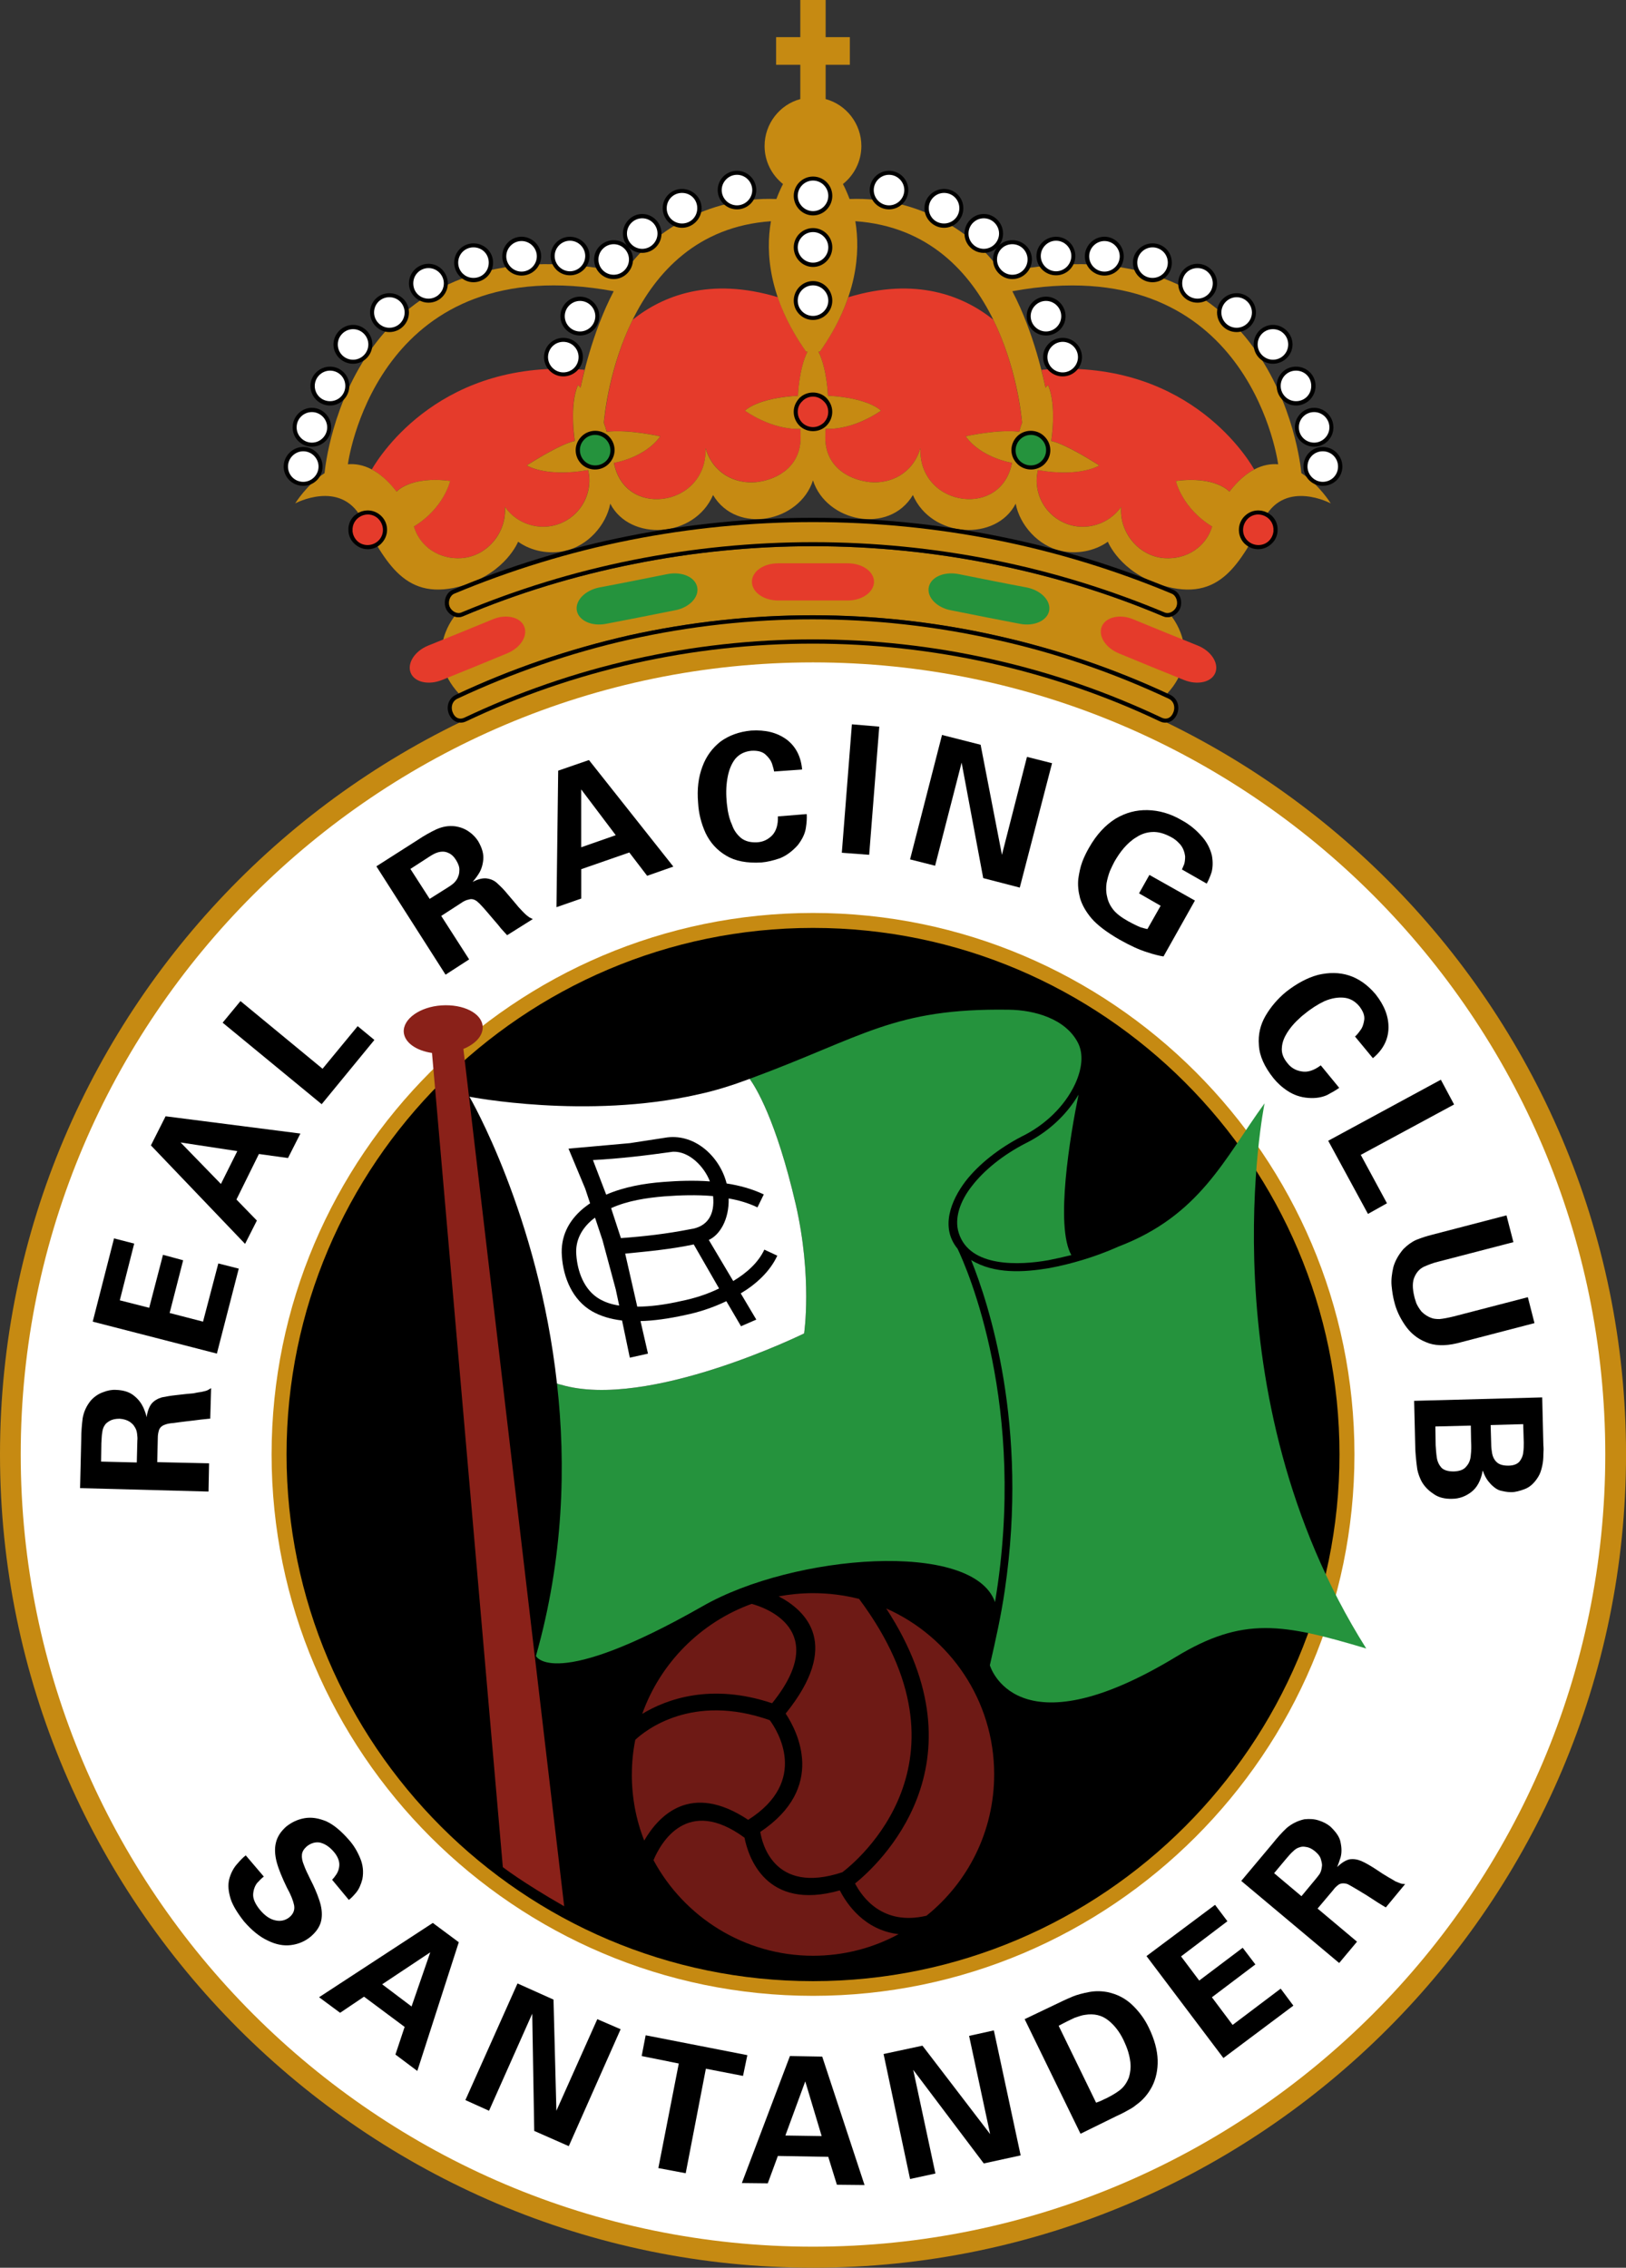
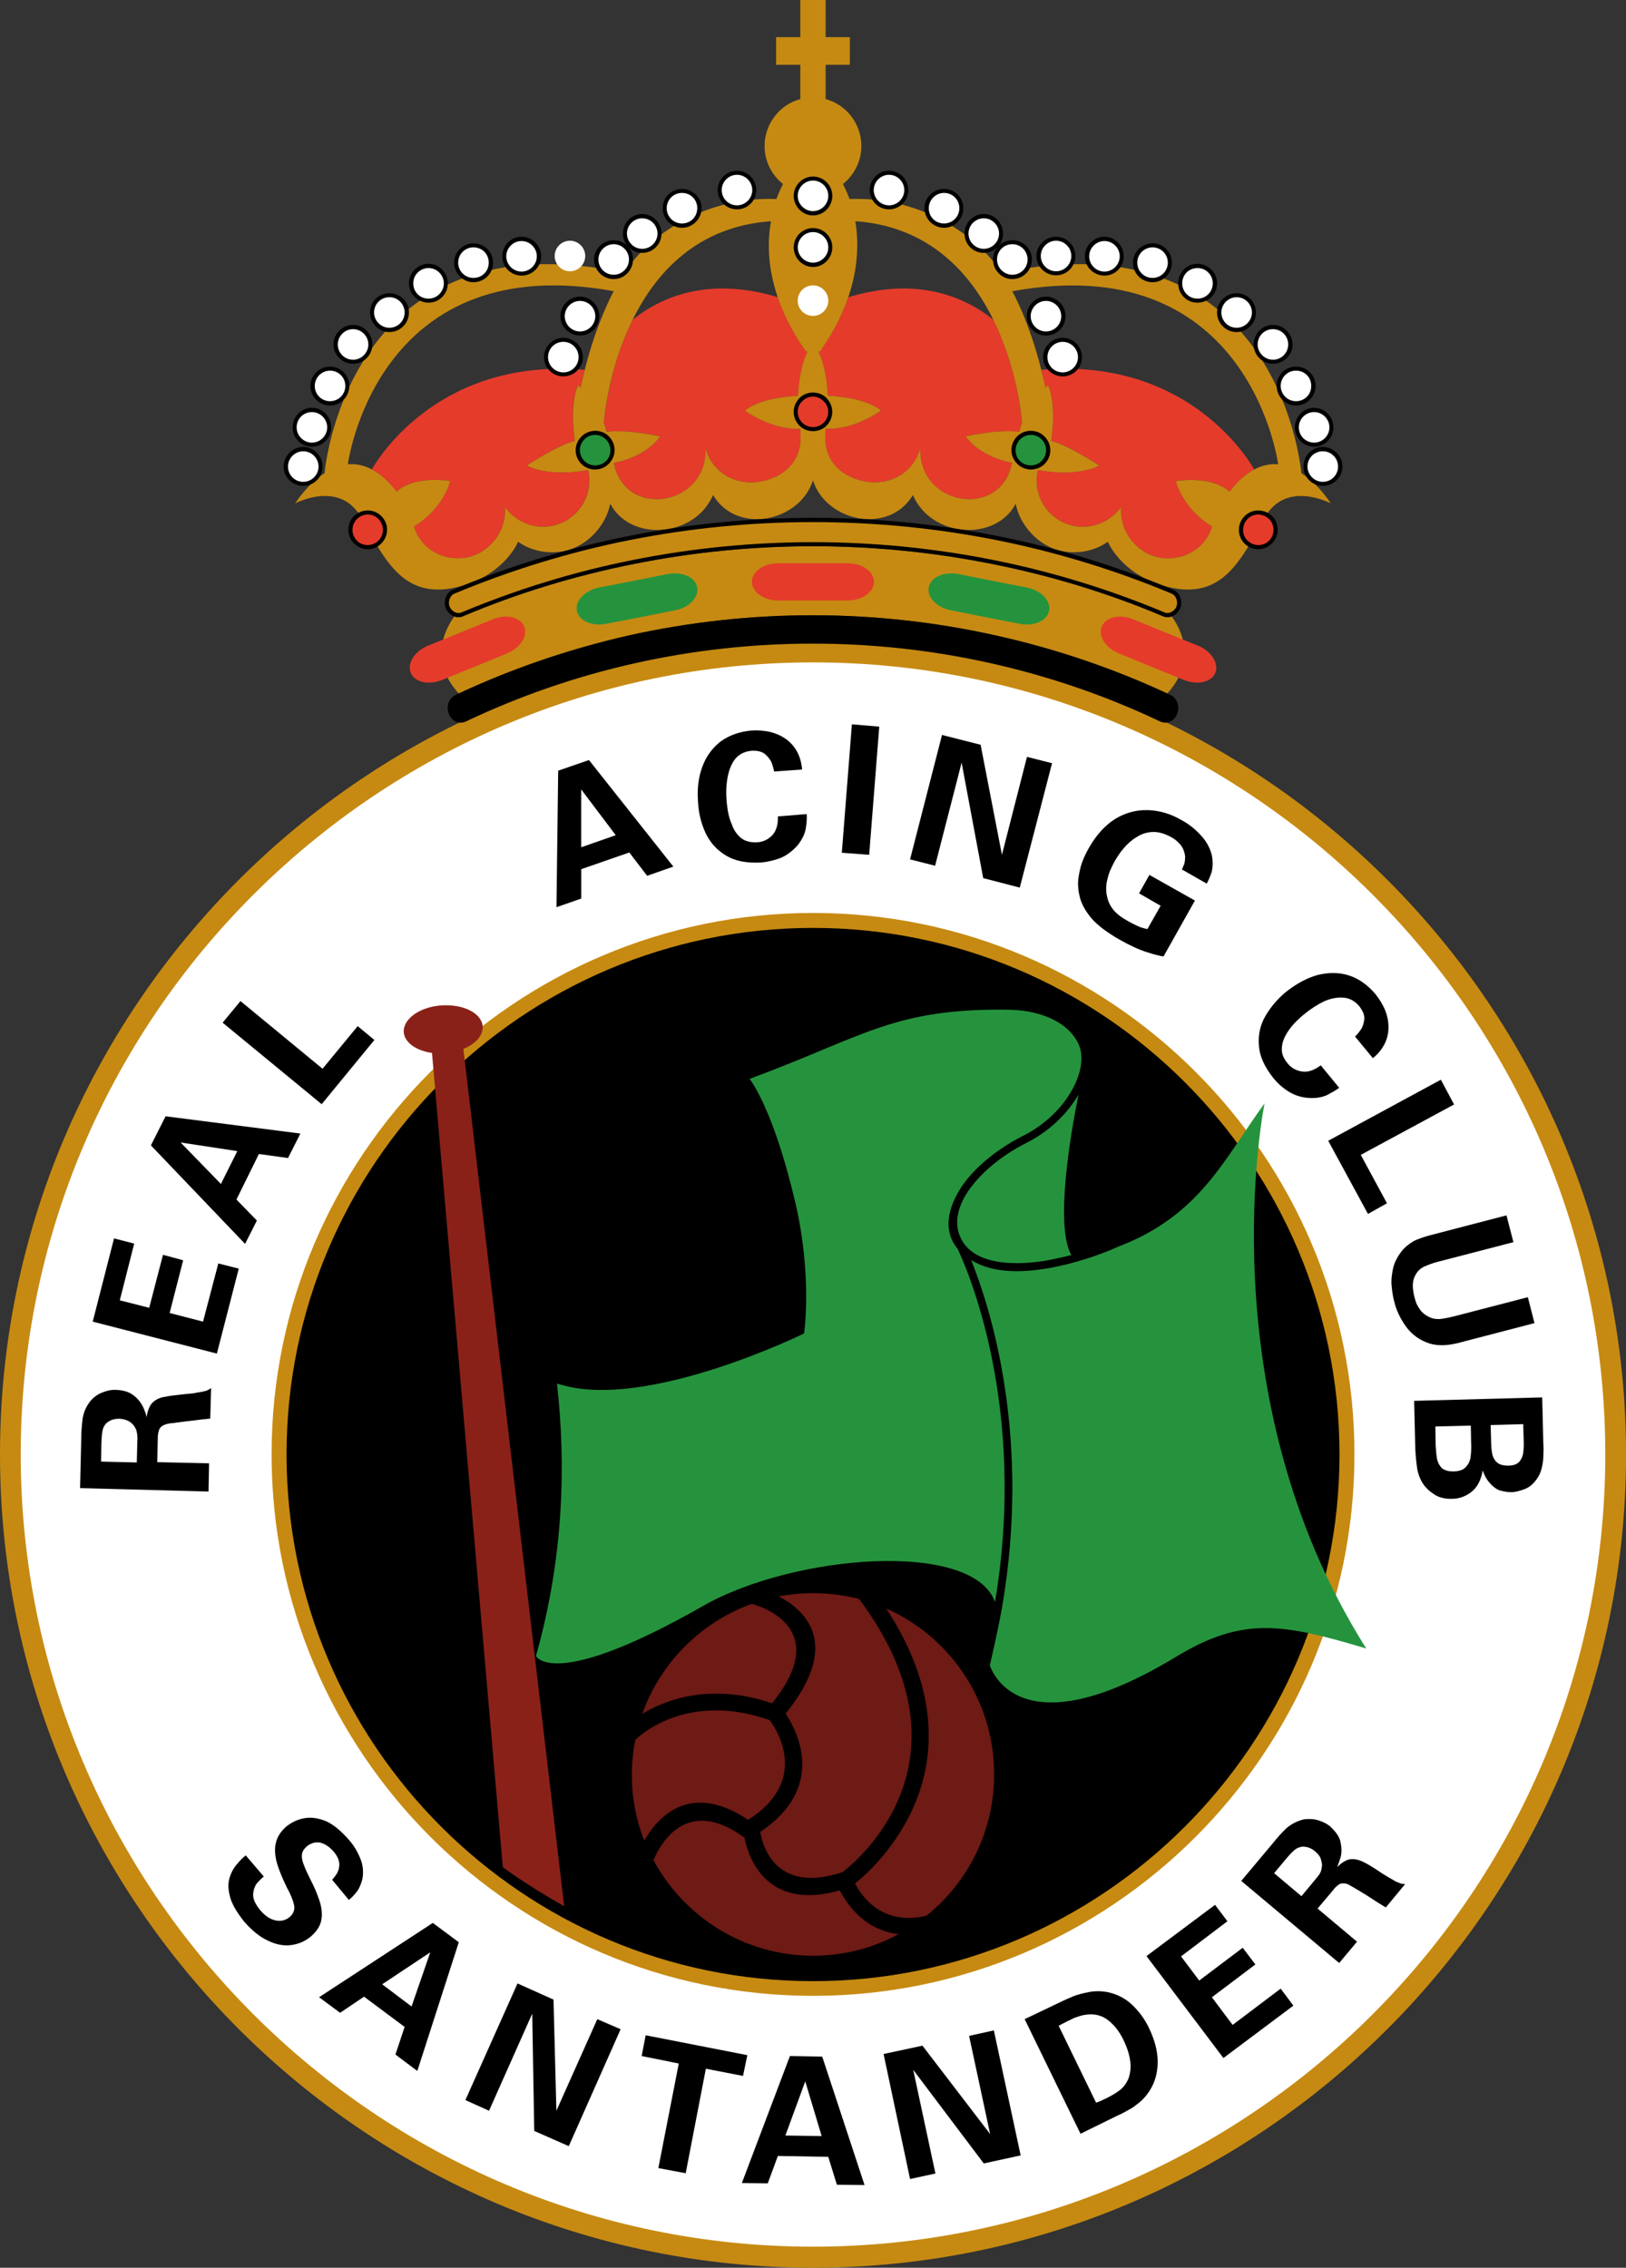
<svg xmlns="http://www.w3.org/2000/svg" id="Capa_2" data-name="Capa 2" viewBox="0 0 406.51 566.93">
  <rect x="0" y="0" width="406.51" height="566.93" fill="#333333" stroke="none" />
  <defs>
    <style>
      .cls-1 {
        fill: #e53b2b;
      }

      .cls-1, .cls-2, .cls-3, .cls-4, .cls-5, .cls-6, .cls-7 {
        stroke-width: 0px;
      }

      .cls-2 {
        fill: #8a2119;
      }

      .cls-4 {
        fill: #25933d;
      }

      .cls-5 {
        fill: #fff;
      }

      .cls-6 {
        fill: #6e1a15;
      }

      .cls-7 {
        fill: #c68a12;
      }
    </style>
  </defs>
  <g id="Capa_1-2" data-name="Capa 1">
    <g>
      <path class="cls-7" d="m113.62,154.08c-.65.86-7.56,9.86,1.08,19.3,13.46-6.26,27.79-11.16,42.62-14.54,30.24-6.7,61.63-6.7,91.8.07,14.9,3.31,29.23,8.21,42.7,14.47,8.64-9.43,1.73-18.43,1.08-19.3-.65.29-1.37.29-2.09,0-13.61-5.76-27.94-10.15-42.84-13.1-29.45-5.9-59.98-5.9-89.42,0-14.9,2.95-29.23,7.34-42.84,13.1-.72.29-1.44.29-2.09,0Z" />
      <path class="cls-1" d="m212.11,74.3c16.92-5.11,28.73-.36,36.22,5.62,5.76,11.74,6.98,23.69,7.2,25.78-.29.72-.5,1.44-.72,2.23-5.47-.65-13.39,1.15-13.39,1.15,3.96,5.47,11.59,6.62,11.59,6.62-1.3,6.84-6.84,9.65-12.17,9-5.62-.65-11.02-5.18-10.73-12.67-1.87,6.34-7.42,9-12.67,8.5-5.83-.65-11.45-4.39-11.09-11.74,0-.58,0-1.08.07-1.58,7.27.29,13.82-4.54,13.82-4.54,0,0-2.88-3.17-13.25-3.74,0,0-.22-6.77-2.38-11.02h.36c3.38-4.82,5.62-9.36,7.13-13.61Z" />
      <path class="cls-1" d="m260.35,92.45c35.5-3.02,50.98,21.02,53.21,24.91-2.02,1.08-4.1,2.88-6.19,5.54,0,0-3.46-3.96-13.39-2.66,0,0,1.51,6.77,9.07,11.38-1.51,5.11-6.41,8.28-11.88,7.92-6.41-.43-11.38-6.41-10.87-12.82-3.1,4.39-8.86,6.12-13.75,4.18-4.61-1.8-7.7-6.41-7.34-11.59.07-.65.14-1.22.29-1.8,10.58,1.87,15.34-1.15,15.34-1.15,0,0-8.06-5.26-12.02-6.12,0,0,1.44-8.86-.79-13.97,0,0-.22.22-.65.65-.14-.5-.43-2.16-1.01-4.46Z" />
      <path class="cls-1" d="m146.16,92.45c-35.5-3.02-50.98,21.02-53.21,24.91,2.02,1.08,4.1,2.88,6.19,5.54,0,0,3.46-3.96,13.39-2.66,0,0-1.51,6.77-9.07,11.38,1.51,5.11,6.41,8.28,11.88,7.92,6.41-.43,11.38-6.41,10.87-12.82,3.1,4.39,8.86,6.12,13.75,4.18,4.61-1.8,7.7-6.41,7.34-11.59-.07-.65-.14-1.22-.29-1.8-10.58,1.87-15.34-1.15-15.34-1.15,0,0,8.06-5.26,12.02-6.12,0,0-1.44-8.86.79-13.97,0,0,.22.22.65.65.14-.5.43-2.16,1.01-4.46Z" />
      <path class="cls-1" d="m194.47,74.3c-16.99-5.11-28.8-.36-36.29,5.62-5.76,11.74-6.98,23.69-7.2,25.78.29.72.5,1.44.72,2.23,5.47-.65,13.39,1.15,13.39,1.15-3.96,5.47-11.59,6.62-11.59,6.62,1.3,6.84,6.84,9.65,12.17,9,5.62-.65,11.02-5.18,10.73-12.67,1.87,6.34,7.42,9,12.67,8.5,5.83-.65,11.45-4.39,11.09-11.74,0-.58,0-1.08-.07-1.58-7.27.29-13.82-4.54-13.82-4.54,0,0,2.88-3.17,13.25-3.74,0,0,.22-6.77,2.38-11.02h-.36c-3.38-4.82-5.62-9.36-7.06-13.61Z" />
      <path class="cls-7" d="m206.42,0h-6.34v9.29h-6.05v6.91h6.05v8.57c-5.11,1.37-8.93,6.12-8.93,11.74,0,3.82,1.8,7.27,4.61,9.5-.5.94-1.08,2.23-1.66,3.74h-.07c-17.21-.65-31.46,8.57-37.94,18.43-68.11-14.26-74.66,47.16-74.95,50.11-4.46,2.88-7.34,7.56-7.34,7.56,0,0,11.16-5.98,16.49,3.53,6.19,11.09,10.94,21.46,25.78,16.92,10.44-3.24,13.46-10.87,13.46-10.87,3.31,2.38,7.78,3.17,11.66,2.3,5.76-1.22,10.37-6.48,11.38-11.81,4.9,9.5,21.02,8.64,25.7-2.16,5.98,10.01,21.67,6.7,24.98-3.67,3.31,10.37,19.01,13.68,24.98,3.67,4.68,10.8,20.81,11.66,25.7,2.16,1.01,5.33,5.62,10.58,11.38,11.81,3.89.86,8.35.07,11.66-2.3,0,0,3.02,7.63,13.46,10.87,14.83,4.54,19.58-5.83,25.78-16.92,5.33-9.5,16.49-3.53,16.49-3.53,0,0-2.88-4.68-7.34-7.56-.29-2.95-6.84-64.37-74.95-50.11-6.48-9.86-20.74-19.08-37.94-18.43h-.07c-.58-1.51-1.15-2.81-1.66-3.74,2.81-2.23,4.61-5.69,4.61-9.5,0-5.62-3.82-10.37-8.93-11.74v-8.57h6.05v-6.91h-6.05V0h0Zm-13.68,55.3c-1.37,7.85-.58,19.3,8.78,32.62h.36c-2.16,4.25-2.38,11.02-2.38,11.02-10.37.58-13.25,3.74-13.25,3.74,0,0,6.55,4.82,13.82,4.54.07.5.07,1.01.07,1.58.36,7.34-5.26,11.09-11.09,11.74-5.26.5-10.8-2.16-12.67-8.5.29,7.49-5.11,12.02-10.73,12.67-5.33.65-10.87-2.16-12.17-9,0,0,7.63-1.15,11.59-6.62,0,0-7.92-1.8-13.39-1.15-.22-.79-.43-1.51-.72-2.23.36-4.18,4.97-47.81,41.76-50.4h0Zm11.88,32.62h.36c9.36-13.32,10.15-24.77,8.86-32.62,36.72,2.59,41.33,46.22,41.69,50.4-.29.72-.5,1.44-.72,2.23-5.47-.65-13.39,1.15-13.39,1.15,3.96,5.47,11.59,6.62,11.59,6.62-1.3,6.84-6.84,9.65-12.17,9-5.62-.65-11.02-5.18-10.73-12.67-1.87,6.34-7.42,9-12.67,8.5-5.83-.65-11.45-4.39-11.09-11.74,0-.58,0-1.08.07-1.58,7.27.29,13.82-4.54,13.82-4.54,0,0-2.88-3.17-13.25-3.74,0,0-.22-6.77-2.38-11.02h0Zm-117.65,28.15c.43-3.1,8.71-53.86,66.46-43.27-5.54,10.58-7.92,22.46-8.28,24.12-.43-.43-.65-.65-.65-.65-2.23,5.11-.79,13.97-.79,13.97-3.96.86-12.02,6.12-12.02,6.12,0,0,4.75,3.02,15.34,1.15.14.58.22,1.15.29,1.8.36,5.18-2.74,9.79-7.34,11.59-4.9,1.94-10.66.22-13.75-4.18.5,6.41-4.46,12.38-10.87,12.82-5.47.36-10.37-2.81-11.88-7.92,7.56-4.61,9.07-11.38,9.07-11.38-9.94-1.3-13.39,2.66-13.39,2.66-4.32-5.54-8.5-7.13-12.17-6.84h0Zm232.56,0c-3.67-.29-7.85,1.3-12.17,6.84,0,0-3.46-3.96-13.39-2.66,0,0,1.51,6.77,9.07,11.38-1.51,5.11-6.41,8.28-11.88,7.92-6.41-.43-11.38-6.41-10.87-12.82-3.1,4.39-8.86,6.12-13.75,4.18-4.61-1.8-7.7-6.41-7.34-11.59.07-.65.14-1.22.29-1.8,10.58,1.87,15.34-1.15,15.34-1.15,0,0-8.06-5.26-12.02-6.12,0,0,1.44-8.86-.79-13.97,0,0-.22.22-.65.65-.36-1.66-2.74-13.54-8.28-24.12,57.74-10.58,66.02,40.18,66.46,43.27Z" />
      <path class="cls-7" d="m203.26,566.93c111.96,0,203.26-91.37,203.26-203.33s-91.3-203.26-203.26-203.26S0,251.71,0,363.6s91.3,203.33,203.26,203.33Z" />
      <path class="cls-5" d="m203.26,561.67c109.08,0,198.07-88.99,198.07-198.07s-88.99-198-198.07-198S5.18,254.52,5.18,363.6s88.99,198.07,198.07,198.07Z" />
      <path class="cls-7" d="m203.26,498.96c74.52,0,135.36-60.77,135.36-135.36s-60.84-135.36-135.36-135.36-135.36,60.77-135.36,135.36,60.84,135.36,135.36,135.36Z" />
      <path class="cls-3" d="m203.26,495.29c72.5,0,131.62-59.18,131.62-131.69s-59.11-131.62-131.62-131.62-131.62,59.11-131.62,131.62,59.11,131.69,131.62,131.69Z" />
      <path class="cls-2" d="m100.94,258.05c-.22-3.31,4.03-6.34,9.43-6.7,5.47-.36,10.08,1.94,10.3,5.26.14,2.3-1.8,4.39-4.82,5.62l25.2,214.34c-10.58-6.05-15.34-9.79-15.34-9.79l-17.71-203.54c-3.96-.58-6.84-2.59-7.06-5.18Z" />
      <path class="cls-4" d="m279.5,311.69c20.52-7.78,26.64-22.1,36.65-35.86,0,0-14.83,72.5,25.42,136.3-20.74-6.19-30.74-8.14-47.59,2.09-40.18,24.34-46.51,2.09-46.51,2.09,1.44-6.26,2.81-12.38,3.74-18.79,6.05-41.11-4.03-71.64-8.42-82.51,5.76,3.53,13.1,3.1,19.51,2.02,5.4-1.01,11.38-2.74,17.21-5.33Z" />
      <path class="cls-4" d="m269.64,273.67c-2.09,10.22-5.9,32.83-1.8,40.1-2.02.5-3.96.94-5.83,1.3-6.91,1.22-19.58,1.94-22.32-6.84-1.15-3.6.29-7.92,3.31-11.74,3.1-4.03,7.92-7.85,13.39-10.66,5.4-2.66,10.15-6.91,13.25-12.17Z" />
      <path class="cls-4" d="m187.42,269.71c28.51-10.51,35.93-17.71,64.8-17.28,6.34.07,14.18,2.23,17.28,8.28,1.44,2.81,1.01,6.55-.72,10.3-2.66,5.69-7.7,10.37-13.32,13.1-5.69,2.95-10.73,6.91-14.04,11.16-3.67,4.82-6.41,11.59-2.02,16.92,2.3,4.82,17.57,39.31,9.36,88.34-5.47-15.55-50.33-12.02-73.08,1.01-37.51,21.38-41.69,12.46-41.69,12.46,6.91-24.41,7.56-47.74,5.26-68.11.43.14.86.29,1.01.29,21.67,6.41,60.77-12.82,60.77-12.82,0,0,2.09-13.97-2.09-32.26-4.97-21.38-10.08-29.38-11.52-31.39Z" />
-       <path class="cls-5" d="m117.36,274.18s29.3,5.76,57.17-.58c4.39-.94,8.64-2.3,12.89-3.89,1.44,2.02,6.55,10.01,11.52,31.39,4.18,18.29,2.09,32.26,2.09,32.26,0,0-39.1,19.22-60.77,12.82-.14,0-.58-.14-1.01-.29-4.68-42.26-21.89-71.71-21.89-71.71Z" />
      <path class="cls-3" d="m52.13,372.89l-32.11-.86.29-12.24c0-1.8.14-3.53.36-5.26.29-1.66,1.01-3.17,2.09-4.46.86-.94,1.94-1.66,3.02-2.02,1.08-.43,2.16-.65,3.24-.58,1.94.07,3.46.58,4.54,1.51,1.08.86,1.8,1.87,2.3,2.95.43,1.01.72,1.87.79,2.38.22-1.51.65-2.66,1.3-3.46.65-.72,1.51-1.22,2.52-1.51,1.08-.22,2.3-.43,3.74-.58,1.8-.22,3.24-.36,4.18-.43.94-.22,1.58-.29,2.02-.36.72-.14,1.22-.29,1.51-.43s.58-.36.86-.5l-.22,7.63c-.5,0-1.22.14-2.3.22-1.08.14-2.23.29-3.53.43-1.22.14-2.3.29-3.31.43-1.01.07-1.66.22-2.02.36-.94.29-1.44.79-1.66,1.44-.22.72-.29,1.37-.29,1.94l-.14,6.05,12.96.29-.14,7.06h0Zm-26.86-7.49l8.93.22.14-5.54c.07-.43,0-1.01-.07-1.66s-.29-1.3-.72-1.87c-.14-.29-.5-.65-1.08-1.08-.65-.43-1.51-.72-2.59-.79-1.08,0-1.94.22-2.52.58s-.94.65-1.15,1.01c-.36.5-.58,1.15-.65,1.87-.14.65-.14,1.58-.22,2.66l-.07,4.61Z" />
      <polygon class="cls-3" points="54.22 338.4 23.18 330.41 28.51 309.6 33.55 310.9 29.95 325.08 37.3 326.95 40.75 313.7 45.79 315.07 42.41 328.25 50.76 330.41 54.58 315.86 59.69 317.16 54.22 338.4" />
      <path class="cls-3" d="m37.73,286.34l3.67-7.27,33.7,4.32-3.1,6.12-7.27-1.01-5.62,11.38,5.11,5.26-2.95,5.83-23.54-24.62h0Zm17.5,9.65l4.1-8.21-14.18-2.16,10.08,10.37Z" />
      <polygon class="cls-3" points="80.42 276.05 55.66 255.67 60.12 250.27 80.64 267.19 89.42 256.54 93.6 259.99 80.42 276.05" />
-       <path class="cls-3" d="m111.38,243.65l-17.28-27.07,10.37-6.62c1.51-1.01,3.02-1.87,4.54-2.59,1.58-.72,3.17-1.01,4.82-.79,1.37.22,2.45.65,3.46,1.37.94.65,1.66,1.44,2.23,2.3,1.01,1.73,1.44,3.24,1.3,4.68-.14,1.37-.5,2.52-1.15,3.53-.58.94-1.15,1.58-1.51,2.02,1.37-.72,2.59-1.01,3.6-.86.94.14,1.87.5,2.66,1.3.79.72,1.66,1.58,2.52,2.66,1.22,1.44,2.16,2.52,2.74,3.24.65.72,1.15,1.22,1.44,1.51.5.5.94.79,1.22,1.01.29.14.58.29.86.43l-6.41,4.03c-.36-.36-.86-.94-1.58-1.73-.65-.86-1.44-1.73-2.23-2.66s-1.51-1.8-2.23-2.59c-.65-.72-1.15-1.22-1.44-1.44-.72-.58-1.44-.72-2.09-.5-.72.14-1.3.43-1.8.79l-5.11,3.31,6.98,10.87-5.9,3.82h0Zm-8.78-26.42l4.82,7.49,4.68-2.95c.36-.22.79-.5,1.3-.94.5-.5.94-1.01,1.15-1.73.14-.29.29-.79.29-1.51.07-.72-.22-1.58-.79-2.52s-1.22-1.51-1.87-1.8c-.58-.29-1.08-.36-1.51-.36-.58,0-1.22.14-1.87.43s-1.44.79-2.3,1.37l-3.89,2.52Z" />
      <path class="cls-3" d="m139.54,192.67l7.7-2.66,21.1,26.64-6.55,2.3-4.46-5.83-12.02,4.18v7.34l-6.19,2.16.43-34.13h0Zm5.76,19.15l8.64-3.02-8.64-11.45v14.47Z" />
      <path class="cls-3" d="m200.52,192.38l-6.98.5c-.07-.36-.22-1.01-.5-1.87s-.86-1.66-1.66-2.38-1.94-1.01-3.46-.94c-1.66.14-3.02.79-4.03,1.94-.94,1.15-1.58,2.66-1.94,4.46s-.5,3.89-.29,6.05c0,.5.14,1.37.29,2.52.22,1.15.5,2.38,1.08,3.6.43,1.3,1.22,2.38,2.23,3.24,1.01.79,2.3,1.15,3.96,1.08,1.51-.07,2.74-.65,3.82-1.73,1.01-1.08,1.51-2.66,1.44-4.75l7.2-.58c.07.94,0,2.16-.22,3.53s-.86,2.74-2.02,4.25c-1.37,1.51-2.81,2.59-4.39,3.24-1.66.58-3.17.94-4.68,1.08-3.67.22-6.62-.36-8.86-1.73-2.3-1.37-3.96-3.24-5.11-5.62-1.08-2.38-1.73-4.9-1.87-7.56-.29-3.46.07-6.41,1.08-9.07.94-2.59,2.52-4.68,4.54-6.26,2.09-1.51,4.61-2.45,7.63-2.74,3.6-.22,6.48.5,8.86,2.23,2.3,1.73,3.6,4.25,3.89,7.49Z" />
      <polygon class="cls-3" points="210.46 213.19 212.98 181.08 219.82 181.66 217.3 213.7 210.46 213.19" />
      <polygon class="cls-3" points="227.52 214.85 235.51 183.74 245.16 186.19 250.49 213.7 256.75 189.22 263.02 190.8 254.95 221.9 245.81 219.53 240.41 190.66 233.78 216.43 227.52 214.85" />
      <path class="cls-3" d="m301.68,220.9l-6.19-3.53c.14-.36.36-.79.58-1.37.14-.5.22-1.15.22-1.87-.14-1.22-.58-2.3-1.3-3.1-.72-.79-1.44-1.37-2.16-1.73-1.73-.94-3.24-1.37-4.75-1.3-1.44.07-2.74.5-3.96,1.3-1.22.72-2.23,1.66-3.17,2.74s-1.66,2.23-2.3,3.31c-.36.65-.72,1.44-1.15,2.38-.36.94-.65,1.94-.86,3.1-.14,1.08-.14,2.23.14,3.31.22,1.15.72,2.23,1.51,3.24s2.02,1.94,3.67,2.88c1.44.79,2.52,1.3,3.24,1.58.72.22,1.3.36,1.66.43l3.31-5.83-5.4-3.1,2.59-4.61,11.38,6.41-7.85,13.97c-1.01-.14-2.45-.5-4.18-1.08-1.87-.58-4.1-1.58-6.91-3.17-3.1-1.8-5.4-3.53-6.91-5.26-1.44-1.73-2.38-3.38-2.88-5.11-.43-1.66-.58-3.17-.43-4.75.22-1.51.5-2.95,1.01-4.32.5-1.3,1.08-2.45,1.66-3.46,1.87-3.31,4.1-5.69,6.62-7.27,2.52-1.51,5.18-2.23,8.06-2.16,2.81.07,5.69.86,8.5,2.52,1.87,1.01,3.46,2.3,4.82,3.82,1.37,1.44,2.3,3.17,2.74,5.04.29,1.58.22,2.95-.07,4.1-.36,1.15-.79,2.09-1.22,2.88Z" />
      <path class="cls-3" d="m343.22,264.53l-4.46-5.4c.36-.29.79-.79,1.3-1.51.58-.72.86-1.66,1.01-2.66.14-1.08-.29-2.16-1.22-3.38-1.08-1.3-2.38-2.02-3.89-2.16s-3.1.14-4.82.86c-1.66.79-3.38,1.87-5.11,3.31-.43.29-1.01.86-1.87,1.66-.86.86-1.66,1.8-2.38,2.95s-1.22,2.38-1.3,3.67c-.14,1.3.29,2.59,1.37,3.89.86,1.15,2.09,1.87,3.53,2.09,1.51.29,3.1-.22,4.82-1.51l4.61,5.62c-.79.58-1.8,1.15-3.02,1.8-1.3.58-2.81.86-4.68.72-2.02-.14-3.74-.79-5.18-1.73s-2.59-2.02-3.53-3.17c-2.3-2.88-3.53-5.62-3.67-8.28-.22-2.66.36-5.11,1.66-7.34s3.02-4.25,5.11-5.98c2.66-2.09,5.33-3.53,7.99-4.25,2.74-.65,5.33-.65,7.78.14,2.45.79,4.68,2.38,6.62,4.68,2.23,2.81,3.31,5.62,3.24,8.5-.07,2.88-1.37,5.4-3.89,7.49Z" />
      <polygon class="cls-3" points="332.06 285.19 360.22 269.93 363.53 276.12 340.2 288.72 346.75 300.82 342 303.48 332.06 285.19" />
      <path class="cls-3" d="m376.63,303.84l1.73,6.7-18.86,4.9c-1.22.29-2.3.72-3.46,1.22-1.08.5-1.87,1.37-2.38,2.52-.58,1.22-.58,2.88-.07,4.97.07.43.29.94.5,1.66.29.65.72,1.37,1.3,2.09.65.65,1.44,1.22,2.45,1.58.5.22,1.22.29,2.02.29.86-.07,2.02-.29,3.53-.65l18.58-4.82,1.66,6.48-19.37,5.04c-3.02.72-5.69.65-7.78-.29-2.16-.86-3.89-2.3-5.18-4.18s-2.23-3.82-2.74-5.98c-.29-1.08-.5-2.38-.65-3.89s.07-3.1.43-4.68c.43-1.58,1.3-3.1,2.52-4.54,1.01-1.01,2.09-1.8,3.24-2.3,1.22-.5,2.59-.94,4.03-1.3l18.5-4.82Z" />
      <path class="cls-3" d="m353.52,350.21l32.04-.86.29,11.95c.07.65.07,1.44,0,2.38,0,.86-.07,1.87-.29,2.81-.22,1.01-.5,1.94-1.01,2.74-.94,1.51-2.02,2.52-3.31,3.02-1.3.5-2.45.79-3.38.79-.65,0-1.37-.07-2.3-.29-.94-.14-1.73-.65-2.59-1.44-.14-.14-.5-.5-1.01-1.15-.5-.72-.94-1.51-1.22-2.45h-.07c-.43,2.45-1.44,4.25-2.88,5.33-1.44,1.08-3.02,1.66-4.75,1.66-1.87.07-3.53-.36-4.75-1.3-1.3-.86-2.3-1.94-2.95-3.17-.43-.86-.79-1.8-1.01-2.88-.14-1.08-.29-2.16-.36-3.1s-.14-1.66-.14-2.09l-.29-11.95h0Zm27.29,5.83l-8.14.22.14,4.82c0,.65.07,1.37.22,2.23s.5,1.58,1.08,2.16c.65.65,1.58.94,2.95.94,1.3,0,2.23-.36,2.81-1.01.5-.65.86-1.37.94-2.23.14-.86.14-1.73.14-2.52l-.14-4.61h0Zm-13.1.36l-8.86.22.07,4.68c.07,1.08.14,2.09.29,3.1.14,1.01.58,1.87,1.15,2.52.65.65,1.66.94,3.1.94,1.51-.07,2.52-.43,3.17-1.3.65-.72,1.01-1.66,1.08-2.81.14-1.15.14-2.3.07-3.38l-.07-3.96Z" />
      <path class="cls-3" d="m61.42,463.82l4.54,5.33c-.5.36-1.01.86-1.66,1.58-.58.72-.94,1.73-1.01,2.81-.07,1.15.5,2.45,1.73,3.96,1.22,1.44,2.45,2.3,3.82,2.59,1.22.29,2.45.07,3.53-.79,1.01-.86,1.37-1.87,1.15-3.02-.22-1.08-.79-2.59-1.8-4.39-1.15-2.38-2.02-4.46-2.52-6.26-.5-1.87-.58-3.53-.22-4.97.36-1.51,1.22-2.81,2.59-4.03,1.37-1.08,2.88-1.8,4.61-2.09s3.46,0,5.4.79c1.87.86,3.74,2.45,5.69,4.68,1.15,1.3,2.02,2.74,2.74,4.46.72,1.66.94,3.46.58,5.33-.36,1.37-.86,2.52-1.58,3.38s-1.3,1.44-1.8,1.8l-4.18-5.04c.29-.29.65-.72,1.08-1.37s.72-1.51.72-2.45-.43-2.09-1.44-3.24c-1.08-1.22-2.16-1.94-3.38-2.23-1.15-.22-2.3.14-3.31.94-.72.65-1.15,1.3-1.22,2.09-.07.72.07,1.58.5,2.59.36,1.01.94,2.23,1.66,3.67.86,1.66,1.58,3.31,2.16,5.04.58,1.66.79,3.24.58,4.75-.22,1.58-1.08,3.02-2.66,4.39-1.44,1.22-3.17,1.94-5.04,2.16-1.8.22-3.74-.14-5.76-1.15-2.02-.94-3.96-2.52-5.9-4.75-1.87-2.38-3.1-4.46-3.53-6.26-.5-1.87-.5-3.38-.07-4.75.43-1.37,1.08-2.52,1.87-3.38.79-.94,1.51-1.66,2.16-2.16Z" />
      <path class="cls-3" d="m108.22,480.74l6.48,4.82-10.37,32.18-5.47-4.1,2.3-6.91-10.15-7.56-5.98,4.03-5.26-3.89,28.44-18.58h0Zm-12.67,15.34l7.34,5.54,4.68-13.54-12.02,7.99Z" />
      <polygon class="cls-3" points="116.35 525.02 129.38 495.86 138.38 499.9 139.1 527.69 149.33 504.79 155.16 507.31 142.2 536.54 133.56 532.73 133.06 503.42 122.26 527.69 116.35 525.02" />
      <polygon class="cls-3" points="164.59 542.02 169.7 515.88 160.42 514.01 161.42 508.82 186.84 513.79 185.76 518.98 176.47 517.18 171.43 543.31 164.59 542.02" />
      <path class="cls-3" d="m197.5,514.01l8.06.14,10.58,32.11-6.91-.07-2.16-6.98-12.6-.22-2.52,6.84-6.48-.07,12.02-31.75h0Zm-1.15,19.87l9.07.14-4.1-13.68-4.97,13.54Z" />
      <polygon class="cls-3" points="227.52 544.75 220.9 513.5 230.62 511.42 247.54 533.52 242.28 508.97 248.47 507.6 255.17 538.85 245.95 540.86 228.31 517.46 233.86 543.38 227.52 544.75" />
      <path class="cls-3" d="m270.14,533.45l-13.97-28.66,9.5-4.54c.58-.29,1.44-.65,2.59-1.15,1.08-.43,2.45-.79,3.96-1.08s3.02-.29,4.61,0c2.45.5,4.54,1.58,6.26,3.24,1.73,1.66,3.1,3.53,4.1,5.62,1.44,2.95,2.16,5.69,2.23,8.14s-.43,4.68-1.37,6.55c-1.01,1.94-2.3,3.46-4.03,4.68-.43.36-1.01.79-1.73,1.15-.72.43-1.8,1.01-3.24,1.66l-8.93,4.39h0Zm-5.47-27l9.36,19.22c.43-.14.79-.29,1.3-.5.43-.22.86-.43,1.22-.58,1.3-.65,2.45-1.3,3.46-2.09s1.73-1.87,2.23-3.17c.36-1.22.5-2.45.36-3.74-.14-1.22-.43-2.38-.79-3.38s-.72-1.73-.94-2.23c-1.01-2.09-2.3-3.74-3.89-4.97s-3.53-1.66-5.69-1.3c-.72.07-1.51.36-2.59.72-.94.43-2.3,1.08-4.03,2.02Z" />
      <polygon class="cls-3" points="305.86 514.51 286.63 489.02 303.77 476.21 306.86 480.31 295.27 489.1 299.81 495.14 310.68 486.94 313.85 491.11 302.98 499.32 308.16 506.23 320.18 497.16 323.35 501.41 305.86 514.51" />
      <path class="cls-3" d="m334.8,490.75l-24.48-20.52,7.85-9.36c1.15-1.44,2.3-2.74,3.53-3.89,1.3-1.08,2.74-1.8,4.39-2.16,1.3-.14,2.52-.07,3.6.29,1.15.36,2.09.86,2.88,1.51,1.44,1.37,2.38,2.66,2.59,4.03.29,1.37.29,2.59,0,3.67-.36,1.15-.65,1.94-.86,2.45,1.08-1.08,2.16-1.73,3.1-1.94,1.01-.14,1.94,0,2.95.43s2.09,1.08,3.24,1.8c1.58,1.08,2.74,1.8,3.6,2.3.79.43,1.37.79,1.73,1.01.65.29,1.15.43,1.51.58.29,0,.65.07.86.07l-4.82,5.83c-.43-.22-1.08-.65-2.02-1.22-.86-.58-1.8-1.15-2.88-1.87-1.08-.65-2.02-1.22-2.88-1.73s-1.51-.86-1.8-1.01c-.94-.29-1.66-.22-2.23.14-.58.43-1.01.86-1.37,1.37l-3.89,4.61,9.86,8.28-4.46,5.33h0Zm-16.27-22.46l6.84,5.76,3.53-4.25c.29-.36.65-.79,1.01-1.3.36-.58.5-1.22.58-1.94.07-.29,0-.86-.22-1.58-.14-.72-.65-1.44-1.51-2.16-.79-.65-1.58-1.01-2.23-1.08-.72-.14-1.22-.07-1.58.07-.58.14-1.15.5-1.66,1.01-.5.43-1.08,1.08-1.8,1.94l-2.95,3.53Z" />
      <path class="cls-3" d="m177.19,309.96l6.12,10.3c3.38-2.02,6.26-4.61,7.78-7.85l3.24,1.51c-1.8,3.89-5.18,7.06-9.14,9.43l3.89,6.55-3.82,1.66-3.67-6.26c-3.46,1.66-7.06,2.81-10.3,3.46-4.25.94-7.99,1.44-11.16,1.51l1.87,8.14-4.54,1.01-1.94-9.29c-3.02-.36-5.47-1.15-7.49-2.3-4.9-2.81-7.2-8.42-7.56-13.82-.36-4.75,1.58-8.78,5.4-11.95.58-.43,1.08-.86,1.66-1.22l-1.22-3.67-4.18-10.01,15.34-1.37,9.36-1.44c7.13-.86,13.18,4.97,14.83,11.52,3.24.5,6.41,1.37,9.29,2.74l-1.58,3.24c-2.23-1.08-4.68-1.8-7.2-2.23.14,5.26-2.23,9.14-4.97,10.37h0Zm2.59,12.17l-6.34-11.02c-5.76,1.22-11.38,1.73-17.14,2.3l3.02,13.25c3.1,0,6.77-.43,11.16-1.44,2.88-.58,6.19-1.58,9.29-3.1h0Zm-24.98,4.25l-.86-4.03-3.31-12.31-1.87-5.62c-.22.14-.36.29-.58.43-2.88,2.38-4.39,5.4-4.1,8.86.29,4.18,1.94,8.78,5.76,11.02,1.37.79,2.95,1.37,4.97,1.66h0Zm-3.24-27.72c4.46-1.94,9.5-2.81,14.26-3.17,3.67-.29,7.7-.43,11.66-.14-1.44-3.74-5.18-7.56-9.22-7.42-6.7.94-13.25,1.73-20.02,2.09l3.31,8.64h0Zm26.71.36c-4.1-.36-8.35-.22-12.17.07-4.39.36-9.22,1.08-13.32,2.95l2.45,7.49c5.9-.43,11.52-1.08,17.35-2.23,4.25-.58,6.19-3.6,5.69-8.28Z" />
      <path class="cls-6" d="m157.97,443.59c0-2.95.29-5.83.86-8.64,2.52-2.38,14.26-11.74,33.62-4.9,1.87,2.52,9.94,15.19-5.4,24.91-14.4-9.58-22.39-1.01-25.99,5.18-2.02-5.11-3.1-10.66-3.1-16.56h0Zm2.59-15.12c6.05-3.67,17.21-7.78,32.47-2.66,14.9-18.43-2.09-24.05-5.11-24.84-12.74,4.61-22.82,14.76-27.36,27.5h0Zm34.13-29.38c6.98,3.67,15.62,12.1,1.73,29.3,2.95,4.46,10.22,18.5-6.34,29.59.36,2.38,3.17,15.84,20.52,10.08,3.24-2.45,34.49-27.72,4.18-68.33-3.67-.94-7.56-1.44-11.52-1.44-2.88,0-5.76.29-8.57.79h0Zm26.86,3.02c15.91,7.06,27,22.97,27,41.47,0,14.33-6.62,27.07-16.92,35.35-10.94,2.59-16.06-4.61-17.86-8.06,5.54-4.46,33.34-29.66,7.78-68.76h0Zm3.1,81.43c-8.57-1.01-12.96-7.56-14.69-10.94-18.58,5.26-22.9-8.5-23.83-13.18-14.33-10.51-20.95,1.3-22.75,5.62,7.63,14.18,22.68,23.9,39.89,23.9,7.7,0,14.98-1.94,21.38-5.4Z" />
      <path class="cls-3" d="m158.69,165.82c-14.76,3.31-28.87,8.21-42.19,14.54-1.73.79-3.38,0-4.18-1.66-.86-1.8-.29-4.03,1.58-4.97,13.75-6.48,28.22-11.45,43.42-14.9,30.24-6.7,61.63-6.7,91.8.07,15.19,3.38,29.81,8.42,43.49,14.83,1.87.94,2.45,3.17,1.58,4.97-.79,1.66-2.45,2.45-4.18,1.66-13.32-6.34-27.5-11.23-42.26-14.54-29.23-6.55-59.83-6.55-89.06,0Z" />
      <path class="cls-3" d="m158.54,140.98c-14.9,2.95-29.23,7.34-42.84,13.1-1.73.72-3.6-.43-4.25-2.02-.65-1.73,0-3.89,1.73-4.61,14.04-5.9,28.8-10.44,44.06-13.46,30.31-6.05,61.7-6.05,92.02,0,15.26,3.02,30.02,7.56,44.06,13.46,1.73.72,2.38,2.88,1.73,4.61-.65,1.58-2.52,2.74-4.25,2.02-13.61-5.76-27.94-10.15-42.84-13.1-29.45-5.9-59.98-5.9-89.42,0Z" />
-       <path class="cls-7" d="m247.97,164.81c14.9,3.31,29.09,8.28,42.48,14.62,1.22.58,2.3,0,2.81-1.15.65-1.3.29-2.95-1.08-3.6-13.68-6.41-28.15-11.45-43.27-14.76-30.02-6.77-61.34-6.77-91.37-.07-15.05,3.38-29.52,8.42-43.2,14.83-1.37.65-1.73,2.3-1.08,3.6.5,1.15,1.58,1.73,2.81,1.15,13.39-6.34,27.58-11.3,42.41-14.62,29.38-6.62,60.12-6.62,89.5,0Z" />
      <path class="cls-7" d="m248.18,139.97c14.9,2.95,29.3,7.42,43.06,13.18,1.15.43,2.45-.43,2.88-1.51s0-2.74-1.22-3.24c-13.97-5.83-28.66-10.37-43.85-13.39-30.17-5.98-61.42-5.98-91.58,0-15.19,3.02-29.88,7.56-43.85,13.39-1.22.5-1.66,2.16-1.22,3.24s1.73,1.94,2.88,1.51c13.75-5.76,28.15-10.22,43.06-13.18,29.59-5.9,60.26-5.9,89.86,0Z" />
      <path class="cls-1" d="m194.54,140.83h17.42c3.67,0,6.55,2.09,6.55,4.61s-2.88,4.68-6.55,4.68h-17.42c-3.67,0-6.55-2.09-6.55-4.68s2.88-4.61,6.55-4.61Z" />
      <path class="cls-4" d="m149.76,146.88c5.76-1.08,11.45-2.23,17.21-3.38,3.6-.65,6.84.79,7.34,3.31s-2.02,5.11-5.54,5.76c-5.76,1.15-11.52,2.3-17.21,3.38-3.6.72-6.84-.79-7.34-3.24-.5-2.52,2.02-5.11,5.54-5.83Z" />
      <path class="cls-1" d="m106.99,161.42c5.4-2.16,10.87-4.39,16.27-6.62,3.31-1.37,6.84-.5,7.78,1.8,1.01,2.38-.94,5.4-4.32,6.77-5.4,2.23-10.8,4.46-16.2,6.62-3.38,1.37-6.91.58-7.85-1.8s1.01-5.4,4.32-6.77Z" />
      <path class="cls-4" d="m256.75,146.88c-5.76-1.08-11.45-2.23-17.21-3.38-3.6-.65-6.84.79-7.34,3.31s2.02,5.11,5.54,5.76c5.76,1.15,11.52,2.3,17.21,3.38,3.6.72,6.84-.79,7.34-3.24.5-2.52-2.02-5.11-5.54-5.83Z" />
      <path class="cls-1" d="m299.52,161.42c-5.4-2.16-10.87-4.39-16.27-6.62-3.31-1.37-6.84-.5-7.78,1.8-1.01,2.38.94,5.4,4.32,6.77,5.4,2.23,10.8,4.46,16.2,6.62,3.38,1.37,6.91.58,7.85-1.8s-1.01-5.4-4.32-6.77Z" />
      <path class="cls-3" d="m198.43,102.96c0-1.37.58-2.52,1.44-3.46h0c.86-.86,2.09-1.37,3.38-1.37s2.52.5,3.38,1.37c.86.94,1.44,2.09,1.44,3.46s-.58,2.59-1.44,3.46-2.09,1.37-3.38,1.37-2.52-.5-3.38-1.37h0c-.86-.86-1.44-2.09-1.44-3.46Z" />
      <path class="cls-1" d="m199.44,102.96c0,1.08.43,2.02,1.15,2.74h0c.65.65,1.66,1.08,2.66,1.08s1.94-.43,2.66-1.08c.72-.72,1.15-1.66,1.15-2.74s-.43-2.02-1.15-2.66c-.72-.72-1.66-1.15-2.66-1.15s-2.02.43-2.66,1.15h0c-.72.65-1.15,1.58-1.15,2.66Z" />
      <path class="cls-3" d="m87.12,132.77c-.36-4.32,4.75-6.77,7.99-3.96,2.02,1.73,2.23,4.82.43,6.84-1.73,2.02-4.75,2.23-6.77.43-.94-.79-1.58-1.94-1.66-3.31Z" />
      <path class="cls-3" d="m145.15,109.37c1.73-2.02,4.82-2.23,6.84-.5,2.02,1.8,2.23,4.82.43,6.84-1.73,2.02-4.82,2.23-6.84.5-2.02-1.8-2.23-4.82-.43-6.84Z" />
      <path class="cls-4" d="m146.3,115.42c1.58,1.37,3.96,1.22,5.4-.36,1.37-1.58,1.15-4.03-.43-5.4s-3.96-1.22-5.33.36c-1.44,1.58-1.22,4.03.36,5.4Z" />
      <path class="cls-1" d="m88.13,132.7c.07,1.08.58,2.02,1.3,2.66,1.58,1.37,4.03,1.15,5.4-.43s1.15-3.96-.43-5.4c-2.52-2.16-6.48-.22-6.26,3.17Z" />
      <path class="cls-3" d="m97.34,83.02c2.74,0,4.9-2.23,4.9-4.9s-2.16-4.82-4.9-4.82-4.82,2.16-4.82,4.82,2.16,4.9,4.82,4.9Z" />
      <path class="cls-5" d="m97.34,81.94c2.16,0,3.82-1.73,3.82-3.82s-1.66-3.82-3.82-3.82-3.82,1.73-3.82,3.82,1.73,3.82,3.82,3.82Z" />
      <path class="cls-3" d="m75.82,121.46c2.66,0,4.82-2.16,4.82-4.82s-2.16-4.9-4.82-4.9-4.9,2.23-4.9,4.9,2.16,4.82,4.9,4.82Z" />
      <path class="cls-5" d="m75.82,120.46c2.09,0,3.82-1.73,3.82-3.82s-1.73-3.82-3.82-3.82-3.82,1.73-3.82,3.82,1.66,3.82,3.82,3.82Z" />
      <path class="cls-3" d="m77.98,111.67c2.66,0,4.82-2.16,4.82-4.82s-2.16-4.9-4.82-4.9-4.82,2.23-4.82,4.9,2.16,4.82,4.82,4.82Z" />
      <path class="cls-5" d="m77.98,110.66c2.09,0,3.82-1.73,3.82-3.82s-1.73-3.82-3.82-3.82-3.82,1.66-3.82,3.82c0,2.09,1.73,3.82,3.82,3.82Z" />
      <path class="cls-3" d="m82.51,101.38c2.66,0,4.82-2.23,4.82-4.9s-2.16-4.82-4.82-4.82-4.9,2.16-4.9,4.82,2.16,4.9,4.9,4.9Z" />
      <path class="cls-5" d="m82.51,100.3c2.09,0,3.82-1.66,3.82-3.82s-1.73-3.82-3.82-3.82-3.82,1.73-3.82,3.82,1.66,3.82,3.82,3.82Z" />
      <path class="cls-3" d="m88.27,90.94c2.66,0,4.82-2.16,4.82-4.82s-2.16-4.9-4.82-4.9-4.9,2.23-4.9,4.9c0,2.66,2.23,4.82,4.9,4.82Z" />
      <path class="cls-5" d="m88.27,89.93c2.09,0,3.82-1.73,3.82-3.82s-1.73-3.82-3.82-3.82-3.82,1.73-3.82,3.82,1.66,3.82,3.82,3.82Z" />
      <path class="cls-3" d="m107.14,75.67c2.66,0,4.82-2.16,4.82-4.82s-2.16-4.9-4.82-4.9-4.9,2.16-4.9,4.9c0,2.66,2.23,4.82,4.9,4.82Z" />
      <path class="cls-5" d="m107.14,74.66c2.09,0,3.82-1.73,3.82-3.82s-1.73-3.82-3.82-3.82-3.82,1.66-3.82,3.82,1.66,3.82,3.82,3.82Z" />
      <path class="cls-3" d="m118.37,70.56c2.66,0,4.9-2.16,4.9-4.9s-2.23-4.82-4.9-4.82-4.82,2.16-4.82,4.82,2.16,4.9,4.82,4.9Z" />
      <path class="cls-5" d="m118.37,69.48c2.16,0,3.82-1.66,3.82-3.82s-1.66-3.82-3.82-3.82-3.82,1.73-3.82,3.82c0,2.16,1.73,3.82,3.82,3.82Z" />
      <path class="cls-3" d="m130.39,68.9c2.66,0,4.9-2.16,4.9-4.82s-2.23-4.9-4.9-4.9-4.82,2.23-4.82,4.9,2.16,4.82,4.82,4.82Z" />
      <path class="cls-5" d="m130.39,67.9c2.09,0,3.82-1.73,3.82-3.82s-1.73-3.82-3.82-3.82-3.82,1.73-3.82,3.82,1.73,3.82,3.82,3.82Z" />
-       <path class="cls-3" d="m142.49,68.83c2.66,0,4.9-2.16,4.9-4.82s-2.23-4.82-4.9-4.82-4.82,2.16-4.82,4.82,2.16,4.82,4.82,4.82Z" />
      <path class="cls-5" d="m142.49,67.82c2.09,0,3.82-1.73,3.82-3.82s-1.73-3.82-3.82-3.82-3.82,1.73-3.82,3.82c0,2.09,1.73,3.82,3.82,3.82Z" />
      <path class="cls-3" d="m153.43,69.77c2.66,0,4.82-2.23,4.82-4.9s-2.16-4.82-4.82-4.82-4.9,2.16-4.9,4.82,2.16,4.9,4.9,4.9Z" />
      <path class="cls-5" d="m153.43,68.69c2.09,0,3.82-1.73,3.82-3.82s-1.73-3.82-3.82-3.82-3.82,1.73-3.82,3.82,1.66,3.82,3.82,3.82Z" />
      <path class="cls-3" d="m160.56,63.22c2.66,0,4.82-2.16,4.82-4.82s-2.16-4.9-4.82-4.9-4.82,2.23-4.82,4.9,2.16,4.82,4.82,4.82Z" />
      <path class="cls-5" d="m160.56,62.21c2.09,0,3.82-1.73,3.82-3.82s-1.73-3.82-3.82-3.82-3.82,1.73-3.82,3.82,1.73,3.82,3.82,3.82Z" />
      <path class="cls-3" d="m145.01,83.88c2.66,0,4.82-2.16,4.82-4.82s-2.16-4.9-4.82-4.9-4.9,2.23-4.9,4.9,2.23,4.82,4.9,4.82Z" />
      <path class="cls-5" d="m145.01,82.87c2.09,0,3.82-1.73,3.82-3.82s-1.73-3.82-3.82-3.82-3.82,1.73-3.82,3.82,1.73,3.82,3.82,3.82Z" />
      <path class="cls-3" d="m140.83,94.1c2.66,0,4.9-2.16,4.9-4.82s-2.23-4.82-4.9-4.82-4.82,2.16-4.82,4.82,2.16,4.82,4.82,4.82Z" />
      <path class="cls-5" d="m140.83,93.1c2.16,0,3.82-1.73,3.82-3.82s-1.66-3.82-3.82-3.82-3.82,1.73-3.82,3.82,1.73,3.82,3.82,3.82Z" />
      <path class="cls-3" d="m170.5,56.95c2.66,0,4.9-2.23,4.9-4.9s-2.23-4.82-4.9-4.82-4.82,2.16-4.82,4.82,2.16,4.9,4.82,4.9Z" />
      <path class="cls-5" d="m170.5,55.87c2.16,0,3.82-1.66,3.82-3.82s-1.66-3.82-3.82-3.82-3.82,1.73-3.82,3.82c0,2.16,1.73,3.82,3.82,3.82Z" />
      <circle class="cls-3" cx="184.25" cy="47.52" r="4.82" />
      <path class="cls-5" d="m184.25,51.34c2.09,0,3.82-1.73,3.82-3.82s-1.73-3.82-3.82-3.82-3.82,1.73-3.82,3.82,1.73,3.82,3.82,3.82Z" />
-       <path class="cls-3" d="m203.26,53.86c2.66,0,4.82-2.23,4.82-4.9s-2.16-4.82-4.82-4.82-4.82,2.16-4.82,4.82,2.16,4.9,4.82,4.9Z" />
+       <path class="cls-3" d="m203.26,53.86c2.66,0,4.82-2.23,4.82-4.9s-2.16-4.82-4.82-4.82-4.82,2.16-4.82,4.82,2.16,4.9,4.82,4.9" />
      <path class="cls-5" d="m203.26,52.78c2.09,0,3.82-1.73,3.82-3.82s-1.73-3.82-3.82-3.82-3.82,1.73-3.82,3.82,1.73,3.82,3.82,3.82Z" />
      <path class="cls-3" d="m203.26,66.74c2.66,0,4.82-2.23,4.82-4.9s-2.16-4.82-4.82-4.82-4.82,2.16-4.82,4.82c0,2.66,2.16,4.9,4.82,4.9Z" />
      <path class="cls-5" d="m203.26,65.66c2.09,0,3.82-1.73,3.82-3.82s-1.73-3.82-3.82-3.82-3.82,1.73-3.82,3.82,1.73,3.82,3.82,3.82Z" />
-       <path class="cls-3" d="m203.26,79.99c2.66,0,4.82-2.16,4.82-4.82s-2.16-4.9-4.82-4.9-4.82,2.23-4.82,4.9,2.16,4.82,4.82,4.82Z" />
      <path class="cls-5" d="m203.26,78.98c2.09,0,3.82-1.73,3.82-3.82s-1.73-3.82-3.82-3.82-3.82,1.66-3.82,3.82,1.73,3.82,3.82,3.82Z" />
      <path class="cls-3" d="m319.39,132.77c.36-4.32-4.75-6.77-7.99-3.96-2.02,1.73-2.23,4.82-.5,6.84,1.8,2.02,4.82,2.23,6.84.43.94-.79,1.58-1.94,1.66-3.31Z" />
      <path class="cls-3" d="m261.36,109.37c-1.73-2.02-4.82-2.23-6.84-.5-2.02,1.8-2.23,4.82-.43,6.84,1.73,2.02,4.82,2.23,6.84.5,2.02-1.8,2.23-4.82.43-6.84Z" />
      <path class="cls-4" d="m260.21,115.42c-1.58,1.37-3.96,1.22-5.4-.36-1.37-1.58-1.15-4.03.43-5.4,1.58-1.37,3.96-1.22,5.33.36,1.44,1.58,1.22,4.03-.36,5.4Z" />
      <path class="cls-1" d="m318.38,132.7c-.07,1.08-.58,2.02-1.3,2.66-1.58,1.37-4.03,1.15-5.4-.43-1.37-1.58-1.15-3.96.43-5.4,2.52-2.16,6.48-.22,6.26,3.17Z" />
      <path class="cls-3" d="m309.17,83.02c2.66,0,4.82-2.23,4.82-4.9s-2.16-4.82-4.82-4.82-4.9,2.16-4.9,4.82,2.16,4.9,4.9,4.9Z" />
      <path class="cls-5" d="m309.17,81.94c2.09,0,3.82-1.73,3.82-3.82s-1.73-3.82-3.82-3.82-3.82,1.73-3.82,3.82,1.66,3.82,3.82,3.82Z" />
      <path class="cls-3" d="m330.7,121.46c2.74,0,4.9-2.16,4.9-4.82s-2.16-4.9-4.9-4.9-4.82,2.23-4.82,4.9,2.16,4.82,4.82,4.82Z" />
      <path class="cls-5" d="m330.7,120.46c2.16,0,3.82-1.73,3.82-3.82s-1.66-3.82-3.82-3.82-3.82,1.73-3.82,3.82,1.73,3.82,3.82,3.82Z" />
      <path class="cls-3" d="m328.54,111.67c2.66,0,4.82-2.16,4.82-4.82s-2.16-4.9-4.82-4.9-4.82,2.23-4.82,4.9,2.16,4.82,4.82,4.82Z" />
      <path class="cls-5" d="m328.54,110.66c2.09,0,3.82-1.73,3.82-3.82s-1.73-3.82-3.82-3.82-3.82,1.66-3.82,3.82,1.73,3.82,3.82,3.82Z" />
      <path class="cls-3" d="m324,101.38c2.74,0,4.9-2.23,4.9-4.9s-2.16-4.82-4.9-4.82-4.82,2.16-4.82,4.82,2.16,4.9,4.82,4.9Z" />
      <path class="cls-5" d="m324,100.3c2.16,0,3.82-1.66,3.82-3.82s-1.66-3.82-3.82-3.82-3.82,1.73-3.82,3.82,1.73,3.82,3.82,3.82Z" />
      <path class="cls-3" d="m318.24,90.94c2.66,0,4.9-2.16,4.9-4.82s-2.23-4.9-4.9-4.9-4.82,2.23-4.82,4.9,2.16,4.82,4.82,4.82Z" />
      <path class="cls-5" d="m318.24,89.93c2.16,0,3.82-1.73,3.82-3.82s-1.66-3.82-3.82-3.82-3.82,1.73-3.82,3.82c0,2.09,1.73,3.82,3.82,3.82Z" />
      <path class="cls-3" d="m299.38,75.67c2.66,0,4.9-2.16,4.9-4.82s-2.23-4.9-4.9-4.9-4.82,2.16-4.82,4.9,2.16,4.82,4.82,4.82Z" />
      <path class="cls-5" d="m299.38,74.66c2.16,0,3.82-1.73,3.82-3.82s-1.66-3.82-3.82-3.82-3.82,1.66-3.82,3.82,1.73,3.82,3.82,3.82Z" />
      <path class="cls-3" d="m288.14,70.56c2.66,0,4.82-2.16,4.82-4.9s-2.16-4.82-4.82-4.82-4.9,2.16-4.9,4.82c0,2.74,2.23,4.9,4.9,4.9Z" />
      <path class="cls-5" d="m288.14,69.48c2.09,0,3.82-1.66,3.82-3.82s-1.73-3.82-3.82-3.82-3.82,1.73-3.82,3.82,1.66,3.82,3.82,3.82Z" />
      <path class="cls-3" d="m276.12,68.9c2.66,0,4.82-2.16,4.82-4.82s-2.16-4.9-4.82-4.9-4.9,2.23-4.9,4.9,2.23,4.82,4.9,4.82Z" />
      <path class="cls-5" d="m276.12,67.9c2.09,0,3.82-1.73,3.82-3.82s-1.73-3.82-3.82-3.82-3.82,1.73-3.82,3.82,1.73,3.82,3.82,3.82Z" />
      <path class="cls-3" d="m264.02,68.83c2.66,0,4.82-2.16,4.82-4.82s-2.16-4.82-4.82-4.82-4.9,2.16-4.9,4.82,2.23,4.82,4.9,4.82Z" />
      <path class="cls-5" d="m264.02,67.82c2.09,0,3.82-1.73,3.82-3.82s-1.73-3.82-3.82-3.82-3.82,1.73-3.82,3.82c0,2.09,1.73,3.82,3.82,3.82Z" />
      <path class="cls-3" d="m253.08,69.77c2.74,0,4.9-2.23,4.9-4.9s-2.16-4.82-4.9-4.82-4.82,2.16-4.82,4.82,2.16,4.9,4.82,4.9Z" />
      <path class="cls-5" d="m253.08,68.69c2.16,0,3.82-1.73,3.82-3.82s-1.66-3.82-3.82-3.82-3.82,1.73-3.82,3.82,1.73,3.82,3.82,3.82Z" />
      <path class="cls-3" d="m245.95,63.22c2.66,0,4.82-2.16,4.82-4.82s-2.16-4.9-4.82-4.9-4.82,2.23-4.82,4.9,2.16,4.82,4.82,4.82Z" />
      <path class="cls-5" d="m245.95,62.21c2.09,0,3.82-1.73,3.82-3.82s-1.73-3.82-3.82-3.82-3.82,1.73-3.82,3.82,1.73,3.82,3.82,3.82Z" />
      <path class="cls-3" d="m261.5,83.88c2.66,0,4.9-2.16,4.9-4.82s-2.23-4.9-4.9-4.9-4.82,2.23-4.82,4.9,2.16,4.82,4.82,4.82Z" />
      <path class="cls-5" d="m261.5,82.87c2.09,0,3.82-1.73,3.82-3.82s-1.73-3.82-3.82-3.82-3.82,1.73-3.82,3.82,1.73,3.82,3.82,3.82Z" />
      <path class="cls-3" d="m265.68,94.1c2.66,0,4.82-2.16,4.82-4.82s-2.16-4.82-4.82-4.82-4.9,2.16-4.9,4.82,2.23,4.82,4.9,4.82Z" />
      <path class="cls-5" d="m265.68,93.1c2.09,0,3.82-1.73,3.82-3.82s-1.73-3.82-3.82-3.82-3.82,1.73-3.82,3.82c0,2.09,1.66,3.82,3.82,3.82Z" />
      <path class="cls-3" d="m236.02,56.95c2.66,0,4.82-2.23,4.82-4.9s-2.16-4.82-4.82-4.82-4.9,2.16-4.9,4.82c0,2.66,2.23,4.9,4.9,4.9Z" />
      <path class="cls-5" d="m236.02,55.87c2.09,0,3.82-1.66,3.82-3.82s-1.73-3.82-3.82-3.82-3.82,1.73-3.82,3.82c0,2.16,1.66,3.82,3.82,3.82Z" />
      <circle class="cls-3" cx="222.26" cy="47.52" r="4.82" />
      <path class="cls-5" d="m222.26,51.34c2.09,0,3.82-1.73,3.82-3.82s-1.73-3.82-3.82-3.82-3.82,1.73-3.82,3.82,1.73,3.82,3.82,3.82Z" />
    </g>
  </g>
</svg>